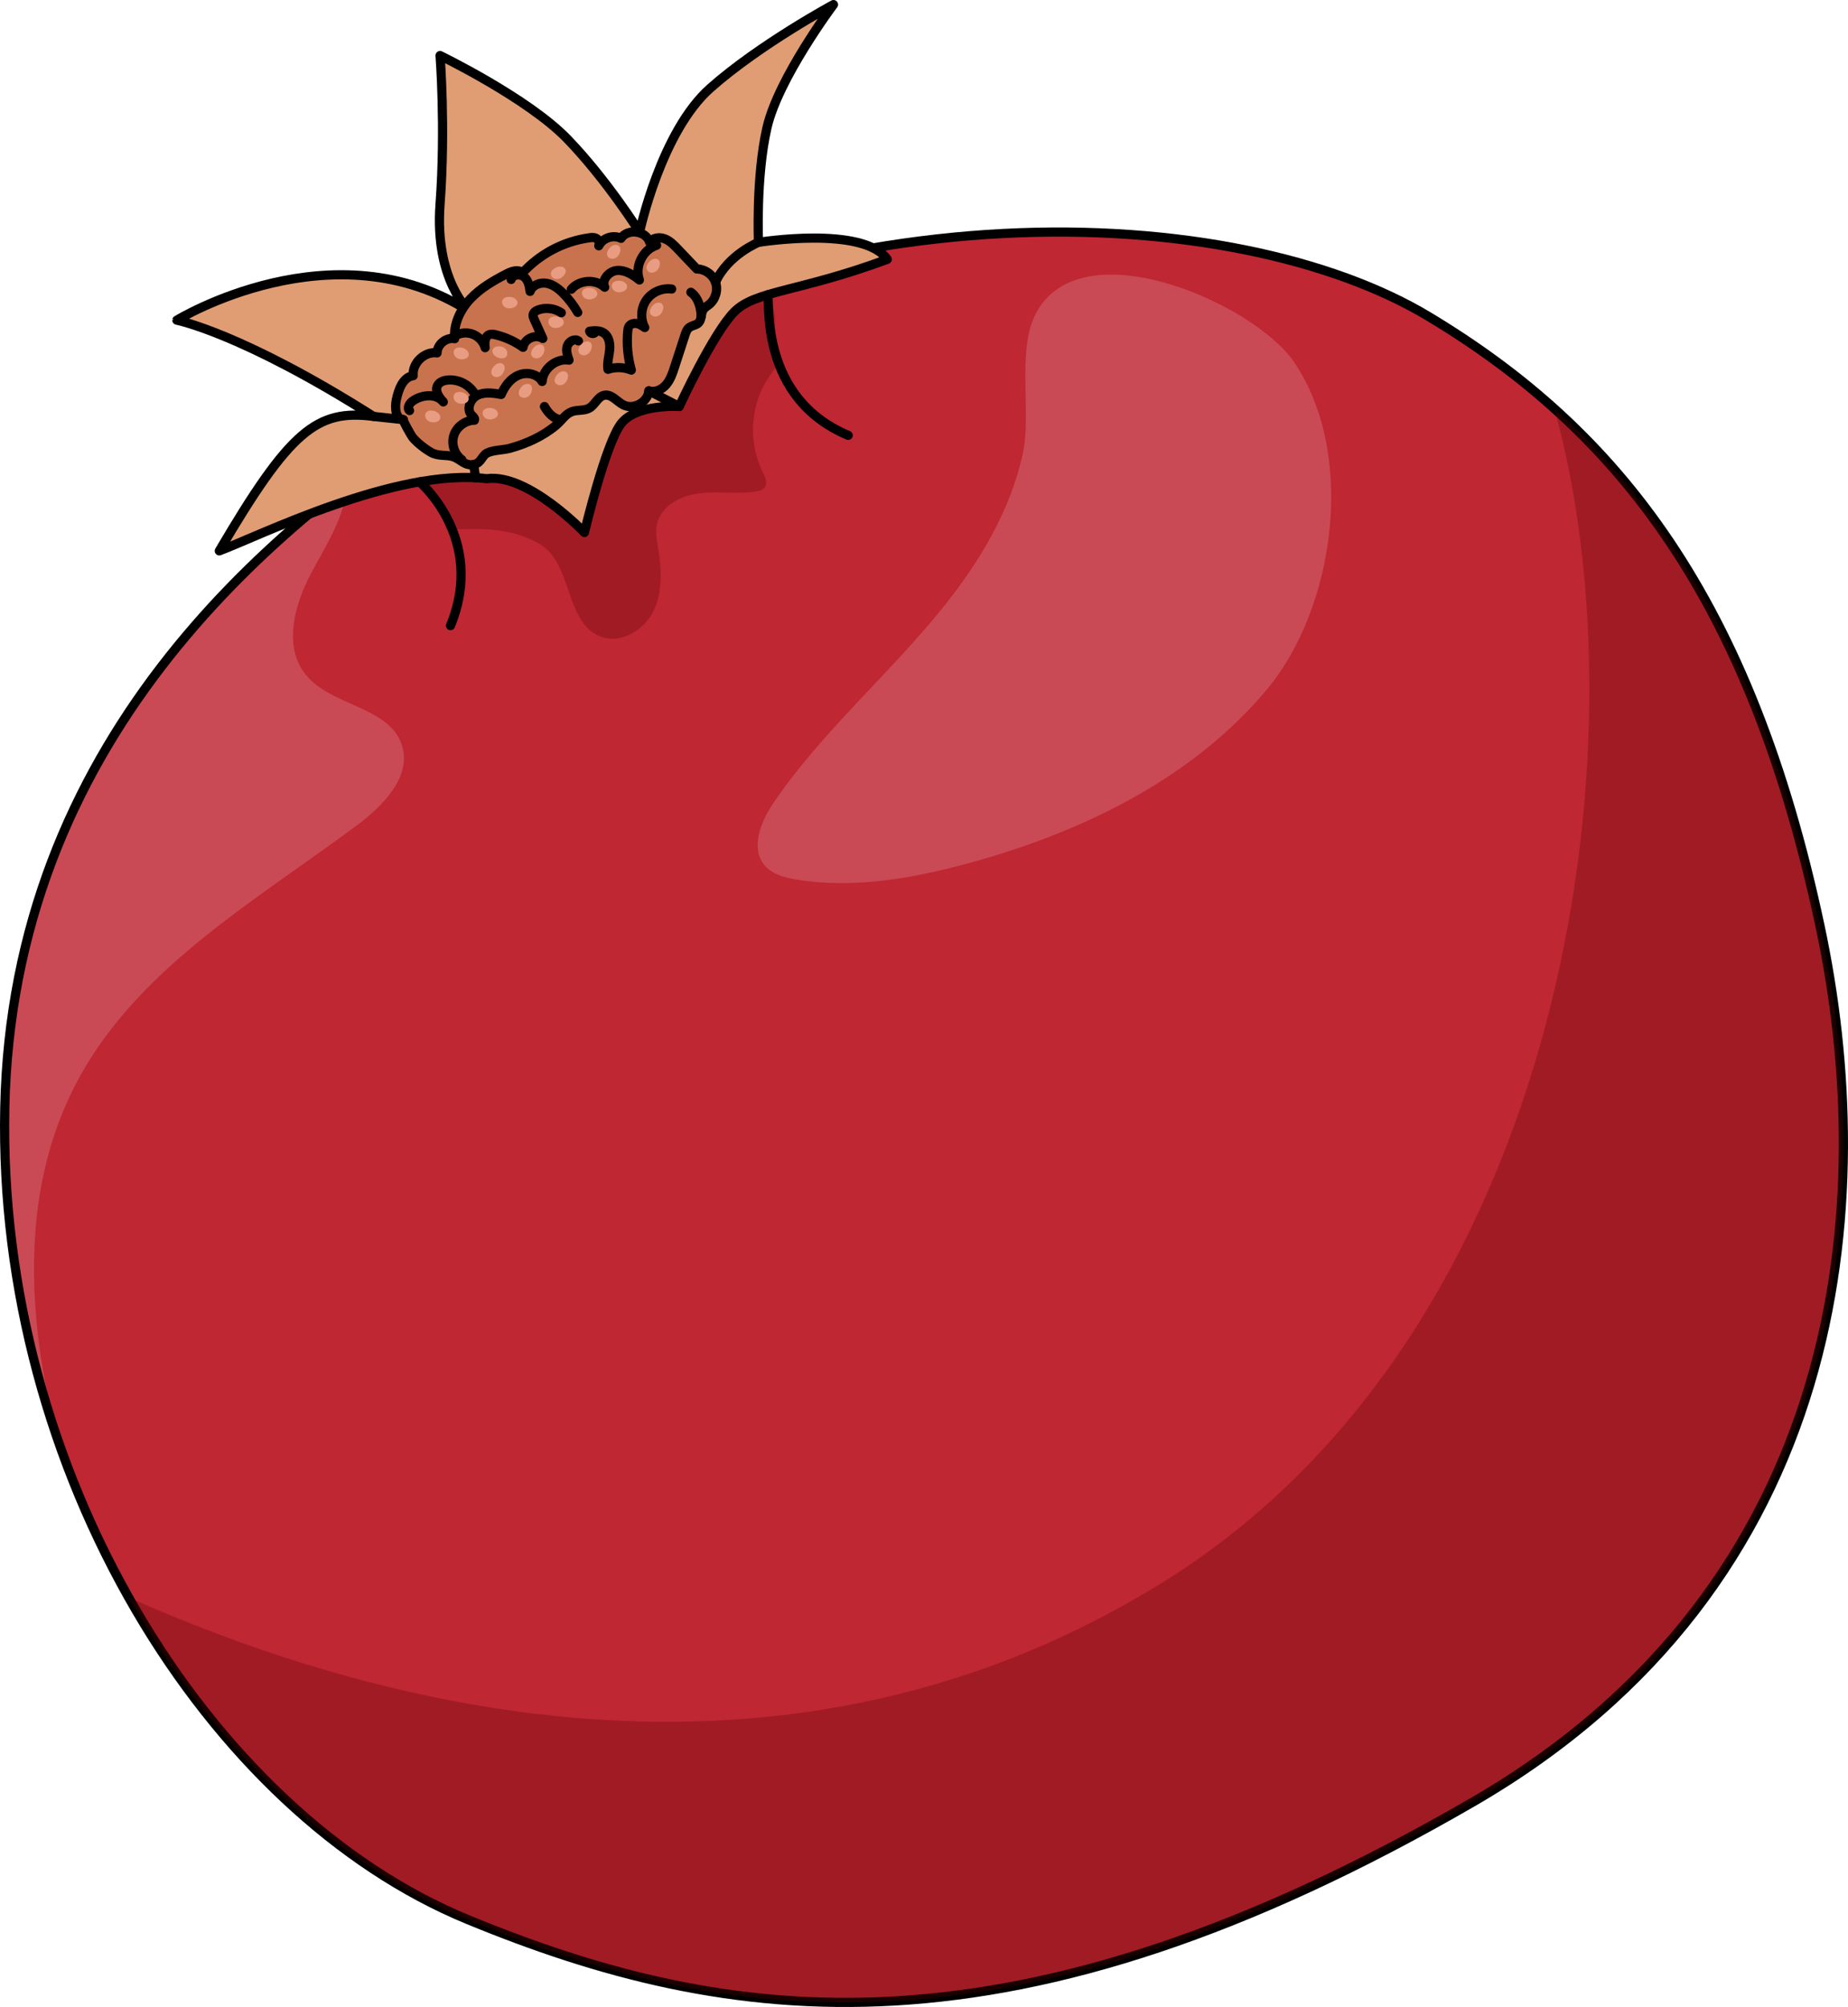
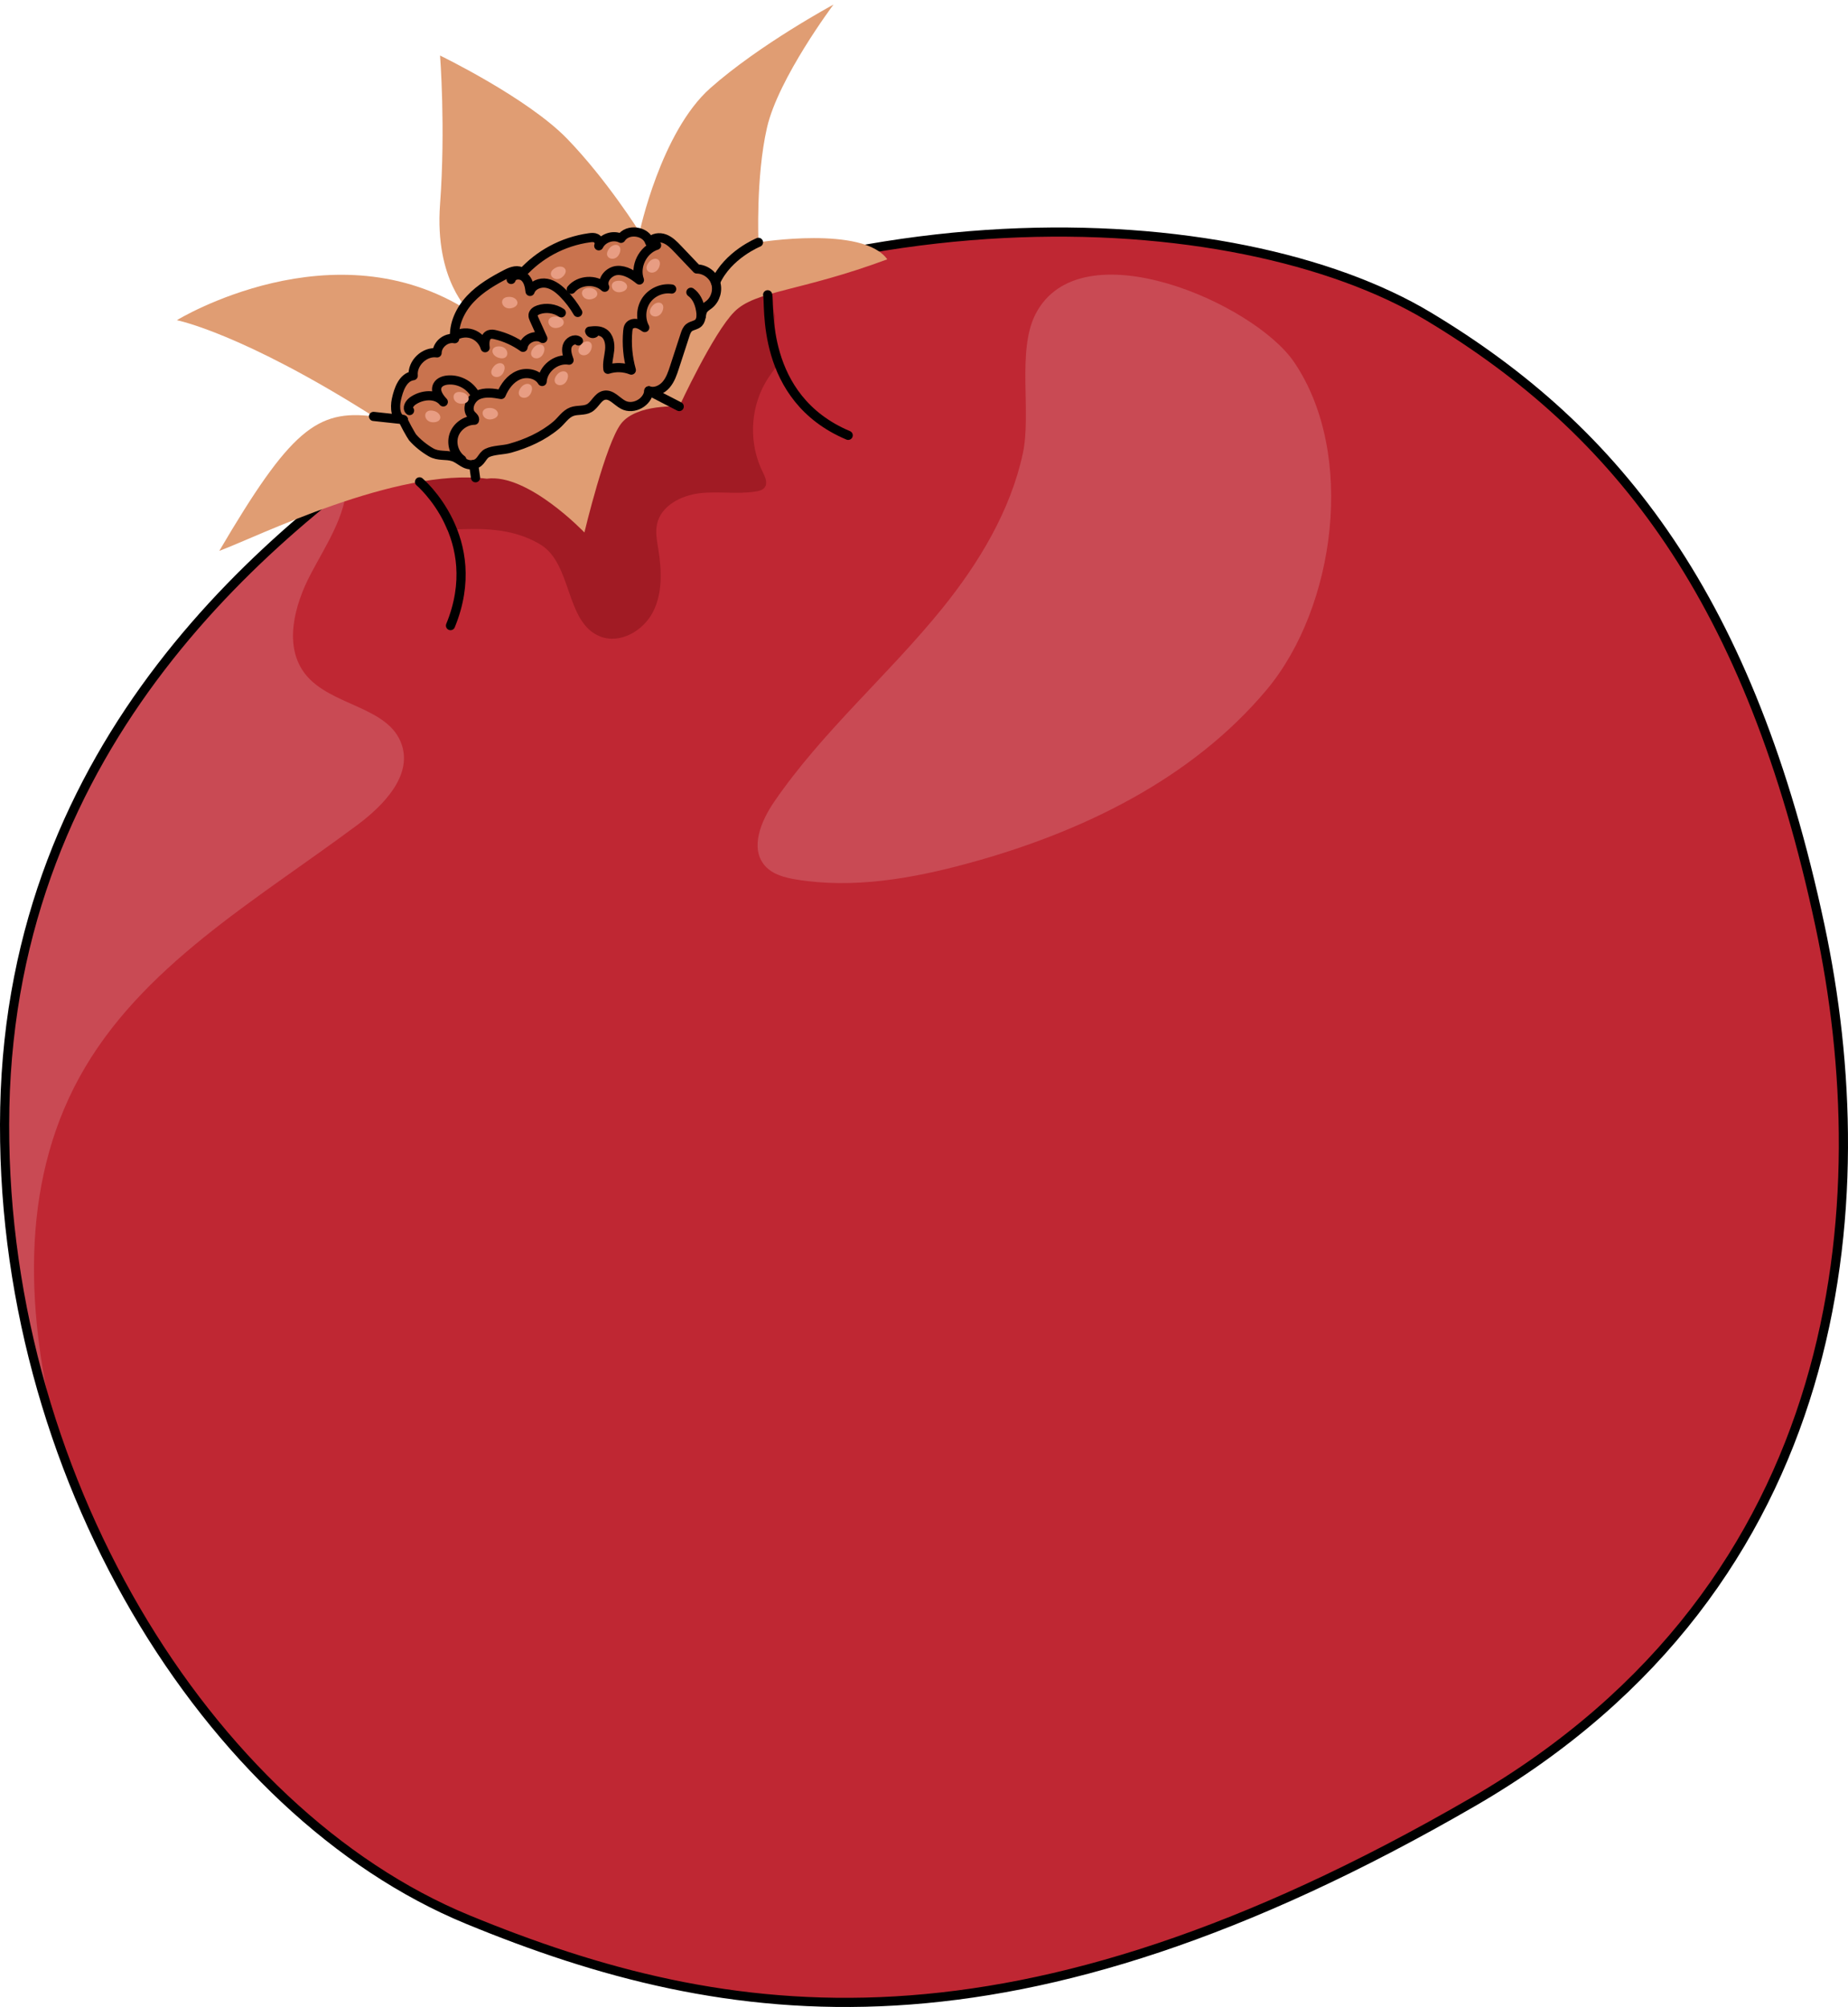
<svg xmlns="http://www.w3.org/2000/svg" version="1.1" id="Layer_1" x="0px" y="0px" width="201.55px" height="218.884px" viewBox="0 0 201.55 218.884" enable-background="new 0 0 201.55 218.884" xml:space="preserve">
  <g>
    <path fill="#BF2733" d="M48.932,44.924C28.977,57.737,1.357,81.054,0.522,120.788s22.118,76.876,50.496,88.561   s59.406,16.251,109.613-12.815c41.081-23.783,44.247-65.608,37.864-95.566c-7.571-35.531-21.863-53.958-42.729-66.478   S88.577,19.468,48.932,44.924z" />
    <path opacity="0.3" fill="#5C0000" d="M83.411,41.847c0.48-0.859,1.089-1.664,1.745-2.445c-0.498-1.631-0.7-3.261-0.641-4.97   c-0.391-1.592-0.615-3.227-0.702-4.886C72.14,32.67,60.264,37.647,48.932,44.924c-1.869,1.2-3.813,2.509-5.789,3.901   c2.877,2.427,4.261,5.513,5.597,8.966c3.52-0.206,7.046-0.284,10.166,1.574c3.537,2.107,2.718,8.527,6.544,10.046   c2.17,0.862,4.728-0.613,5.78-2.697c1.052-2.085,0.936-4.559,0.561-6.864c-0.145-0.896-0.326-1.815-0.13-2.702   c0.441-1.998,2.63-3.124,4.662-3.358s4.108,0.139,6.127-0.19c0.353-0.057,0.733-0.155,0.947-0.442   c0.36-0.482,0.051-1.155-0.217-1.694C81.696,48.476,81.785,44.76,83.411,41.847z" />
    <path fill="#C94A54" d="M43.832,81.265c-1.373-4.251-7.767-4.23-10.532-7.738c-2.4-3.045-1.203-7.529,0.607-10.957   c1.663-3.15,3.814-6.338,3.923-9.833C20.055,66.493,1.209,88.071,0.522,120.788c-0.265,12.595,1.867,24.927,5.798,36.273   c-3.474-13.488-4.212-27.629,2.342-39.574c6.623-12.07,19.269-19.283,30.306-27.513C41.824,87.845,44.927,84.655,43.832,81.265z" />
    <path fill="none" stroke="#000000" stroke-linecap="round" stroke-linejoin="round" stroke-miterlimit="10" d="M48.932,44.924   C28.977,57.737,1.357,81.054,0.522,120.788s22.118,76.876,50.496,88.561s59.406,16.251,109.613-12.815   c41.081-23.783,44.247-65.608,37.864-95.566c-7.571-35.531-21.863-53.958-42.729-66.478S88.577,19.468,48.932,44.924z" />
    <path fill="#E09D73" d="M51.235,33.993c0,0-3.859-3.396-3.241-11.73c0.617-8.335,0-16.206,0-16.206s9.57,4.63,13.891,9.106   s7.872,10.146,7.872,10.146s2.315-10.917,7.717-15.702C82.877,4.822,90.903,0.5,90.903,0.5s-6.02,8.026-7.254,13.428   S82.722,26.43,82.722,26.43s11.422-1.852,14.046,1.852c-9.57,3.55-14.354,3.396-16.669,5.711c-2.315,2.315-6.02,10.341-6.02,10.341   s-4.63-0.309-6.328,1.852c-1.698,2.161-4.013,11.885-4.013,11.885s-6.174-6.483-10.65-5.865   c-9.878-1.235-25.004,6.328-29.172,7.872c7.717-13.12,10.627-15.473,16.824-14.663c-14.354-9.106-21.454-10.496-21.454-10.496   S36.418,24.424,51.235,33.993z" />
-     <path fill="none" stroke="#000000" stroke-linecap="round" stroke-linejoin="round" stroke-miterlimit="10" d="M51.235,33.993   c0,0-3.859-3.396-3.241-11.73c0.617-8.335,0-16.206,0-16.206s9.57,4.63,13.891,9.106s7.872,10.146,7.872,10.146   s2.315-10.917,7.717-15.702C82.877,4.822,90.903,0.5,90.903,0.5s-6.02,8.026-7.254,13.428S82.722,26.43,82.722,26.43   s11.422-1.852,14.046,1.852c-9.57,3.55-14.354,3.396-16.669,5.711c-2.315,2.315-6.02,10.341-6.02,10.341s-4.63-0.309-6.328,1.852   c-1.698,2.161-4.013,11.885-4.013,11.885s-6.174-6.483-10.65-5.865c-9.878-1.235-25.004,6.328-29.172,7.872   c7.717-13.12,10.627-15.473,16.824-14.663c-14.354-9.106-21.454-10.496-21.454-10.496S36.418,24.424,51.235,33.993z" />
    <path fill="#C9734E" stroke="#000000" stroke-linecap="round" stroke-linejoin="round" stroke-miterlimit="10" d="M60.662,46.367   c0.581-0.488,0.998-1.21,1.71-1.473c0.613-0.226,1.341-0.064,1.907-0.39c0.628-0.361,0.911-1.248,1.621-1.396   c0.781-0.163,1.368,0.672,2.074,1.043c1.109,0.583,2.683-0.277,2.791-1.526c0.676,0.216,1.429-0.137,1.89-0.677   s0.691-1.233,0.911-1.908c0.381-1.17,0.762-2.34,1.144-3.509c0.096-0.294,0.203-0.605,0.445-0.798   c0.303-0.243,0.758-0.247,1.032-0.523c0.36-0.362,0.23-0.995,0.505-1.425c0.16-0.251,0.436-0.399,0.667-0.587   c0.689-0.563,0.973-1.574,0.676-2.413c-0.297-0.839-1.152-1.447-2.042-1.451c-0.693-0.728-1.387-1.457-2.08-2.185   c-0.417-0.438-0.854-0.89-1.419-1.106c-0.565-0.217-1.297-0.124-1.641,0.373c-0.388-1.258-2.414-1.532-3.123-0.424   c-0.847-0.429-2.01-0.039-2.427,0.815c0.129-0.293-0.006-0.675-0.291-0.821c-0.219-0.112-0.48-0.089-0.723-0.055   c-1.446,0.199-2.855,0.661-4.138,1.357c-1.182,0.641-2.256,1.48-3.163,2.472c-0.444-0.433-1.181-0.181-1.732,0.104   c-1.428,0.737-2.847,1.555-3.948,2.725s-1.86,2.75-1.722,4.351c-0.919-0.186-1.905,0.61-1.917,1.547   c-1.366-0.199-2.738,1.111-2.601,2.485c-1.131,0.155-1.604,1.502-1.842,2.618c-0.183,0.856-0.106,2.097,0.766,2.178   c-0.142-0.013,0.899,1.808,0.996,1.921c0.527,0.617,1.305,1.233,2.008,1.638c0.841,0.484,1.633,0.219,2.449,0.492   c0.772,0.258,1.255,1.029,2.219,0.842c0.842-0.163,0.869-0.955,1.469-1.257c0.674-0.339,1.743-0.31,2.486-0.515   C57.437,48.383,59.207,47.588,60.662,46.367z" />
    <path fill="none" stroke="#000000" stroke-linecap="round" stroke-linejoin="round" stroke-miterlimit="10" d="M82.722,26.43   c0,0-3.345,1.355-4.689,4.354" />
    <line fill="none" stroke="#000000" stroke-linecap="round" stroke-linejoin="round" stroke-miterlimit="10" x1="40.74" y1="45.415" x2="43.989" y2="45.766" />
    <line fill="none" stroke="#000000" stroke-linecap="round" stroke-linejoin="round" stroke-miterlimit="10" x1="51.864" y1="52.103" x2="51.661" y2="50.658" />
    <line fill="none" stroke="#000000" stroke-linecap="round" stroke-linejoin="round" stroke-miterlimit="10" x1="74.079" y1="44.335" x2="70.764" y2="42.625" />
    <path fill="none" stroke="#000000" stroke-linecap="round" stroke-linejoin="round" stroke-miterlimit="10" d="M45.757,52.551   c0,0,7.289,6.153,3.377,15.678" />
    <path fill="none" stroke="#000000" stroke-linecap="round" stroke-linejoin="round" stroke-miterlimit="10" d="M83.722,32.149   c0.28,0.872-0.91,11.247,8.785,15.33" />
-     <path opacity="0.3" fill="#5C0000" d="M14.05,174.226c9.227,16.364,22.375,29.115,36.968,35.124   c28.378,11.685,59.406,16.251,109.613-12.815c41.081-23.783,44.247-65.608,37.864-95.566c-5.77-27.081-15.449-44.219-28.963-56.386   c10.163,36.692,1.279,100.504-42.478,127.835C83.169,199.828,36.518,184.177,14.05,174.226z" />
    <path fill="#C94A54" d="M112.921,34.292c-2.033,4.007-0.408,10.739-1.37,15.179c-1.351,6.233-4.784,11.921-8.749,16.834   c-5.869,7.272-13.09,13.436-18.372,21.145c-1.431,2.089-2.67,5.049-1.01,6.961c0.834,0.96,2.163,1.303,3.418,1.509   c6.242,1.023,12.642-0.104,18.746-1.764c12.301-3.345,24.363-9.15,32.553-18.92c7.511-8.961,9.804-25.758,2.991-35.76   C136.761,33.063,117.782,24.711,112.921,34.292z" />
    <path fill="#C9734E" stroke="#000000" stroke-linecap="round" stroke-linejoin="round" stroke-miterlimit="10" d="M50.366,50.135   c-0.804-0.584-1.171-1.706-0.868-2.653c0.303-0.947,1.254-1.646,2.248-1.654c0.079-0.212-0.153-0.395-0.31-0.558   c-0.608-0.632-0.149-1.781,0.641-2.165s1.721-0.238,2.585-0.084c0.378-0.892,1-1.734,1.894-2.109   c0.894-0.375,2.079-0.142,2.572,0.692c0.088-1.404,1.547-2.56,2.935-2.325c-0.175-0.495-0.353-1.032-0.199-1.534   c0.154-0.502,0.8-0.874,1.221-0.561" />
    <path fill="none" stroke="#000000" stroke-linecap="round" stroke-linejoin="round" stroke-miterlimit="10" d="M49.404,36.784   c0.569-0.45,1.367-0.594,2.057-0.37c0.69,0.224,1.253,0.808,1.45,1.506c-0.068-0.537-0.047-1.233,0.458-1.427   c0.213-0.082,0.451-0.038,0.673,0.015c1.077,0.258,2.103,0.726,3.003,1.371c0.128-0.931,1.376-1.489,2.155-0.964   c-0.315-0.698-0.629-1.397-0.944-2.095c-0.068-0.151-0.137-0.311-0.117-0.474c0.036-0.289,0.33-0.471,0.606-0.565   c0.816-0.278,1.759-0.152,2.473,0.331" />
    <path fill="none" stroke="#000000" stroke-linecap="round" stroke-linejoin="round" stroke-miterlimit="10" d="M62.305,31.551   c0.877-1.043,2.65-1.152,3.647-0.224c-0.38-0.813,0.473-1.774,1.369-1.831s1.714,0.479,2.415,1.04   c-0.538-1.479,0.372-3.317,1.874-3.786" />
    <path fill="none" stroke="#000000" stroke-linecap="round" stroke-linejoin="round" stroke-miterlimit="10" d="M73.255,31.522   c-1.044-0.148-2.153,0.334-2.757,1.199c-0.604,0.865-0.676,2.071-0.178,3.001c-0.266-0.182-0.54-0.368-0.856-0.432   c-0.315-0.064-0.685,0.024-0.859,0.295c-0.1,0.155-0.123,0.345-0.14,0.528c-0.131,1.425,0.002,2.873,0.39,4.25   c-0.805-0.326-1.727-0.358-2.552-0.087c-0.102-0.692,0.116-1.386,0.187-2.081c0.072-0.696-0.06-1.502-0.644-1.886   c-0.441-0.291-1.014-0.258-1.538-0.19c0.048,0.211,0.333,0.327,0.514,0.208" />
    <path fill="none" stroke="#000000" stroke-linecap="round" stroke-linejoin="round" stroke-miterlimit="10" d="M63.009,34.074   c-0.428-0.742-0.95-1.429-1.549-2.04c-0.512-0.522-1.116-1.005-1.836-1.137c-0.72-0.132-1.566,0.196-1.813,0.885   c-0.063-0.575-0.191-1.195-0.63-1.57c-0.44-0.376-1.276-0.292-1.433,0.265" />
    <path fill="none" stroke="#000000" stroke-linecap="round" stroke-linejoin="round" stroke-miterlimit="10" d="M44.668,44.776   c-0.317-0.273-0.008-0.789,0.332-1.033c1.002-0.717,2.575-0.868,3.349,0.09c-0.468-0.494-0.948-1.198-0.626-1.797   c0.204-0.38,0.664-0.545,1.093-0.587c1.082-0.106,2.203,0.409,2.826,1.299" />
    <path fill="#E89D83" d="M54.368,39.018c1.26,0.404,1.27-1.182,0.126-1.241C53.435,37.723,53.492,38.737,54.368,39.018z" />
    <path fill="#E89D83" d="M56.802,42.284c-0.788,1.063,0.71,1.583,1.134,0.519C58.329,41.819,57.35,41.546,56.802,42.284z" />
    <path fill="#E89D83" d="M53.45,44.491c-1.322-0.034-0.887,1.491,0.228,1.226C54.708,45.473,54.369,44.515,53.45,44.491z" />
    <path fill="#E89D83" d="M55.575,32.377c-1.322-0.034-0.887,1.491,0.228,1.226C56.833,33.358,56.494,32.4,55.575,32.377z" />
    <path fill="#E89D83" d="M60.625,34.52c-1.322-0.034-0.887,1.491,0.228,1.226C61.883,35.501,61.544,34.543,60.625,34.52z" />
    <path fill="#E89D83" d="M64.286,31.4c-1.322-0.034-0.887,1.491,0.228,1.226C65.545,32.381,65.205,31.423,64.286,31.4z" />
    <path fill="#E89D83" d="M67.536,30.618c-1.322-0.034-0.887,1.491,0.228,1.226C68.795,31.6,68.455,30.642,67.536,30.618z" />
    <path fill="#E89D83" d="M66.439,27.11c-0.813,1.043,0.672,1.6,1.122,0.545C67.976,26.681,67.004,26.384,66.439,27.11z" />
    <path fill="#E89D83" d="M70.751,28.624c-0.813,1.043,0.672,1.6,1.122,0.545C72.288,28.195,71.316,27.899,70.751,28.624z" />
    <path fill="#E89D83" d="M71.118,33.408c-0.813,1.043,0.672,1.6,1.122,0.545C72.655,32.979,71.683,32.683,71.118,33.408z" />
    <path fill="#E89D83" d="M63.324,37.638c-0.813,1.043,0.672,1.6,1.122,0.545C64.862,37.209,63.889,36.913,63.324,37.638z" />
    <path fill="#E89D83" d="M60.726,40.897c-0.813,1.043,0.672,1.6,1.122,0.545C62.263,40.468,61.291,40.172,60.726,40.897z" />
    <path fill="#E89D83" d="M58.156,37.973c-0.813,1.043,0.672,1.6,1.122,0.545C59.693,37.544,58.721,37.247,58.156,37.973z" />
    <path fill="#E89D83" d="M53.818,40.009c-0.813,1.043,0.672,1.6,1.122,0.545C55.356,39.58,54.384,39.284,53.818,40.009z" />
-     <path fill="#E89D83" d="M50.403,37.937c-1.288-0.301-1.17,1.281-0.025,1.247C51.437,39.153,51.298,38.146,50.403,37.937z" />
    <path fill="#E89D83" d="M50.39,42.782c-1.288-0.301-1.17,1.281-0.025,1.247C51.424,43.998,51.285,42.991,50.39,42.782z" />
    <path fill="#E89D83" d="M47.301,44.81c-1.288-0.301-1.17,1.281-0.025,1.247C48.335,46.026,48.197,45.019,47.301,44.81z" />
    <path fill="#E89D83" d="M60.57,29.217c-1.159,0.637-0.015,1.735,0.815,0.944C62.152,29.431,61.376,28.774,60.57,29.217z" />
    <path fill="none" stroke="#000000" stroke-linecap="round" stroke-linejoin="round" stroke-miterlimit="10" d="M76.47,34.519   c0,0,0.037-1.825-1.119-2.644" />
-     <path fill="none" stroke="#000000" stroke-linecap="round" stroke-linejoin="round" stroke-miterlimit="10" d="M61.218,45.766   c0,0-0.976,0.087-1.839-1.431" />
  </g>
</svg>